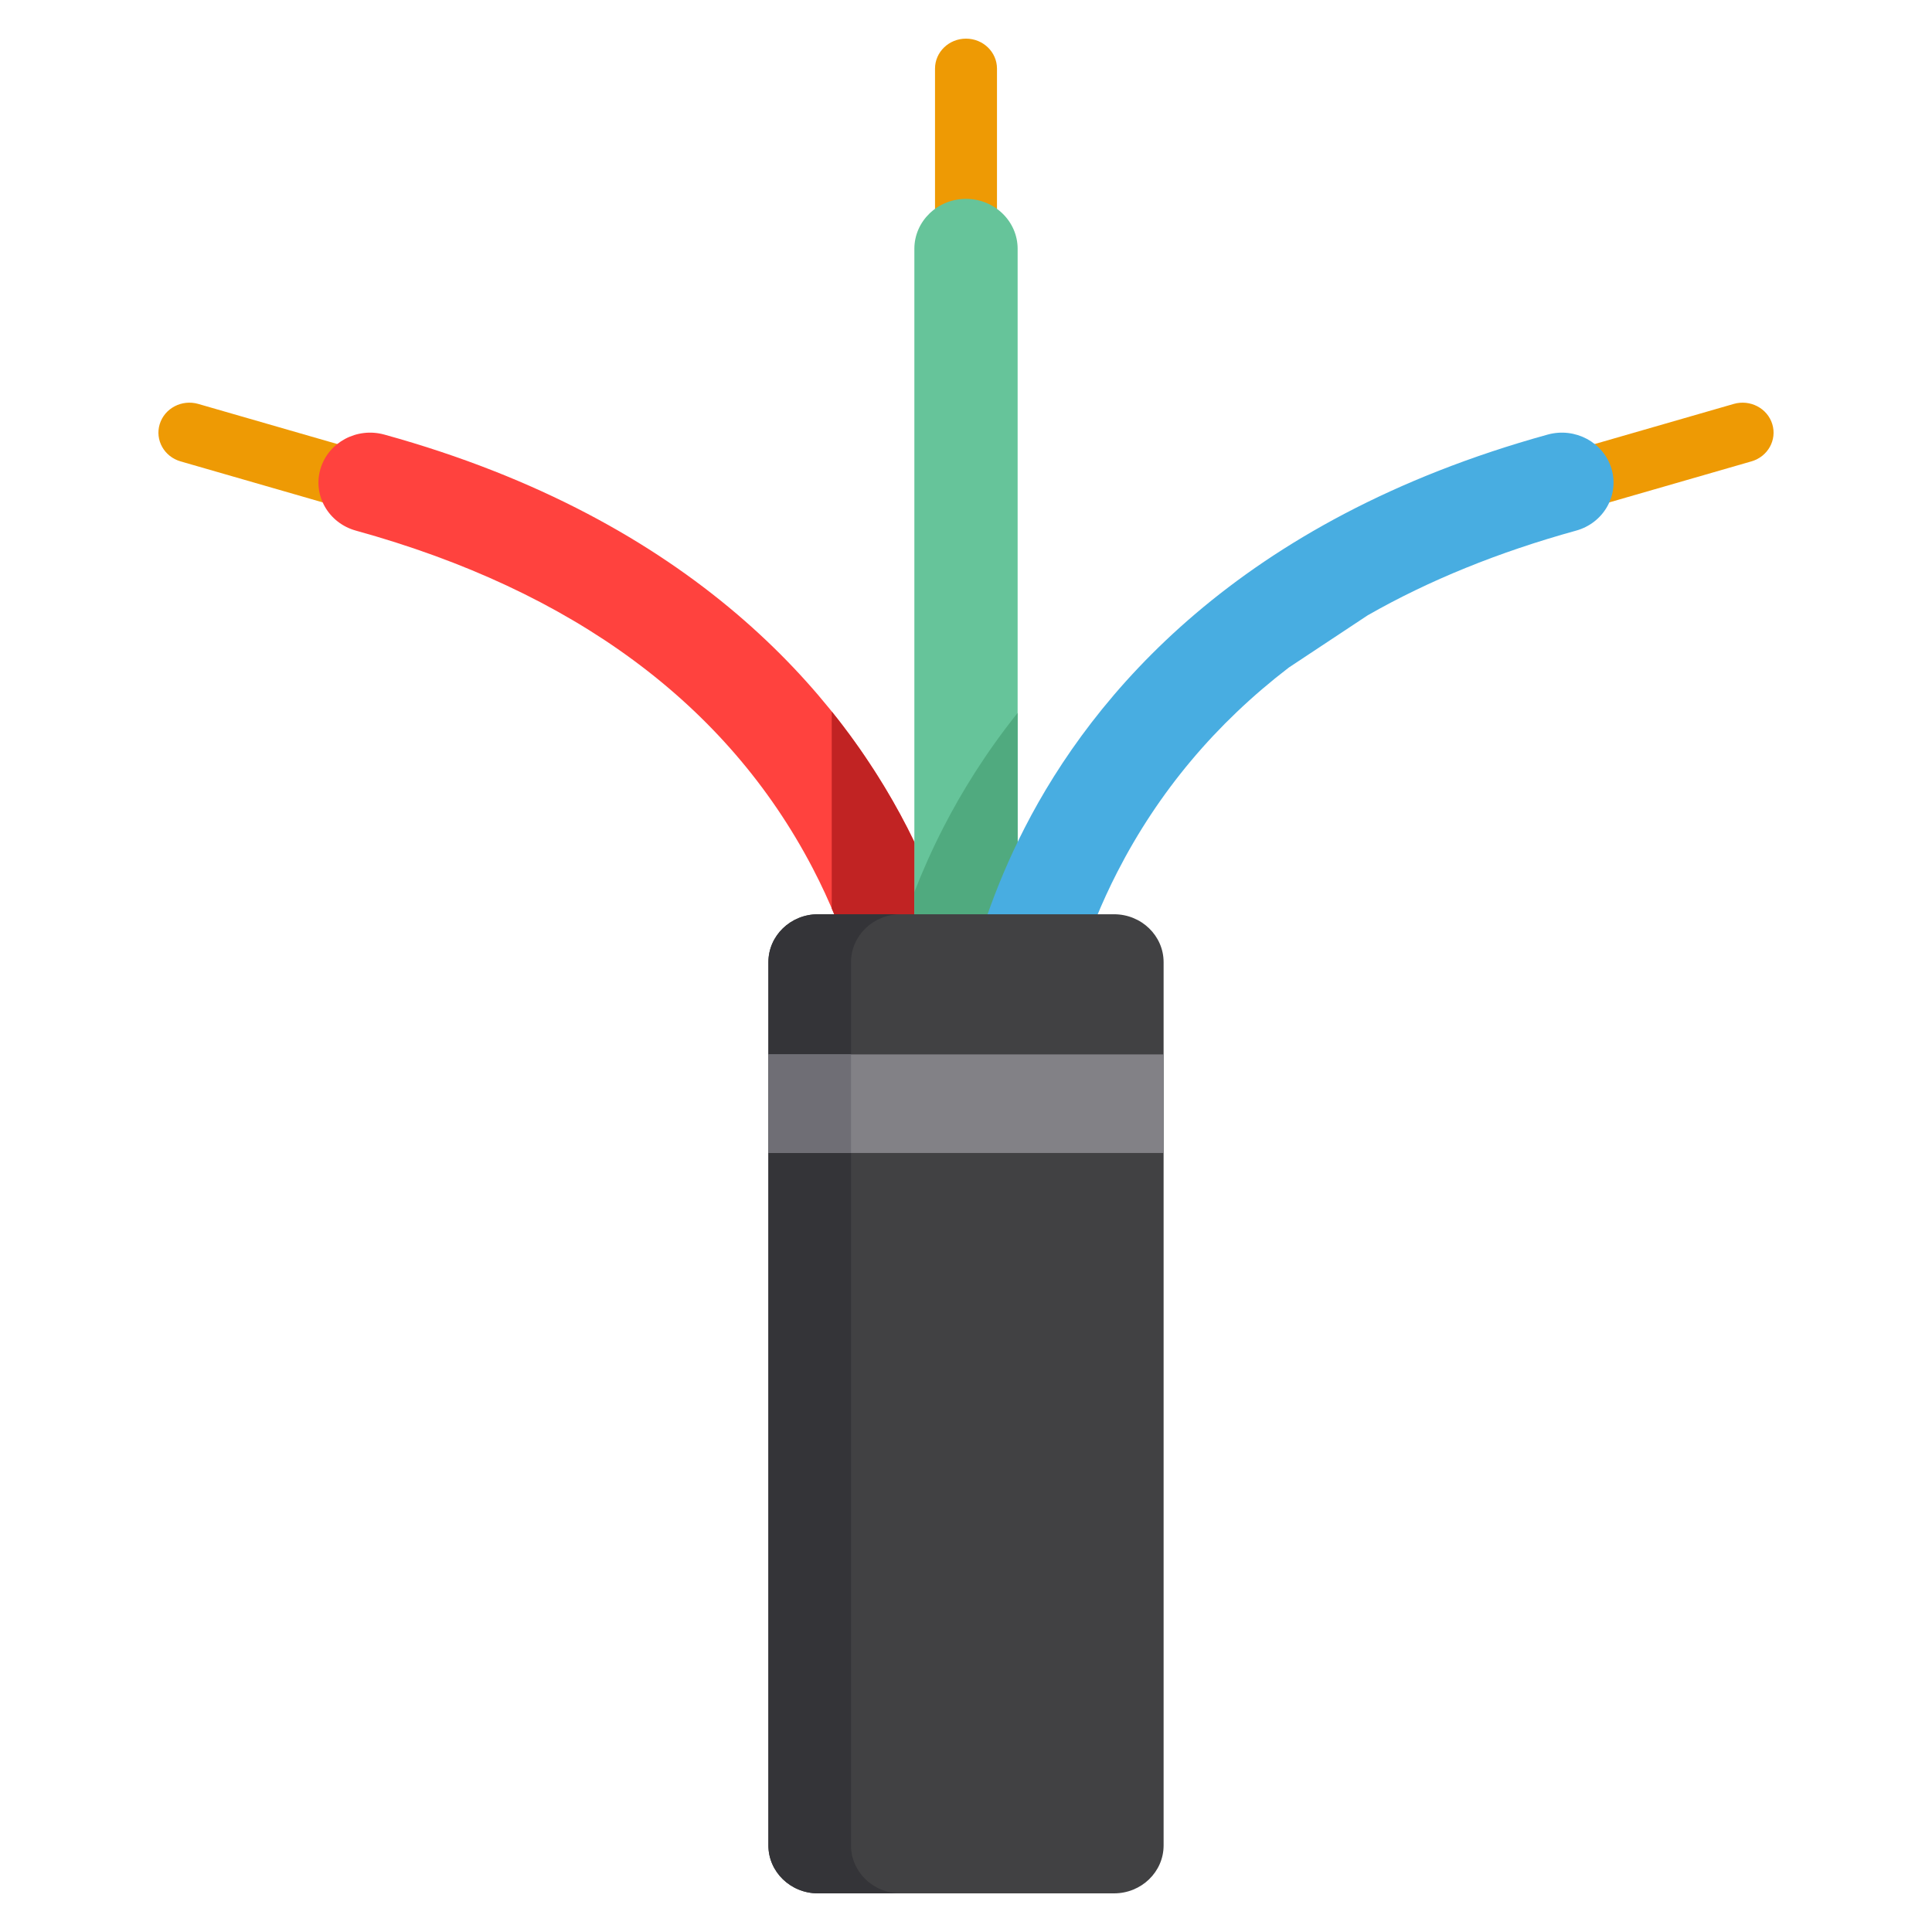
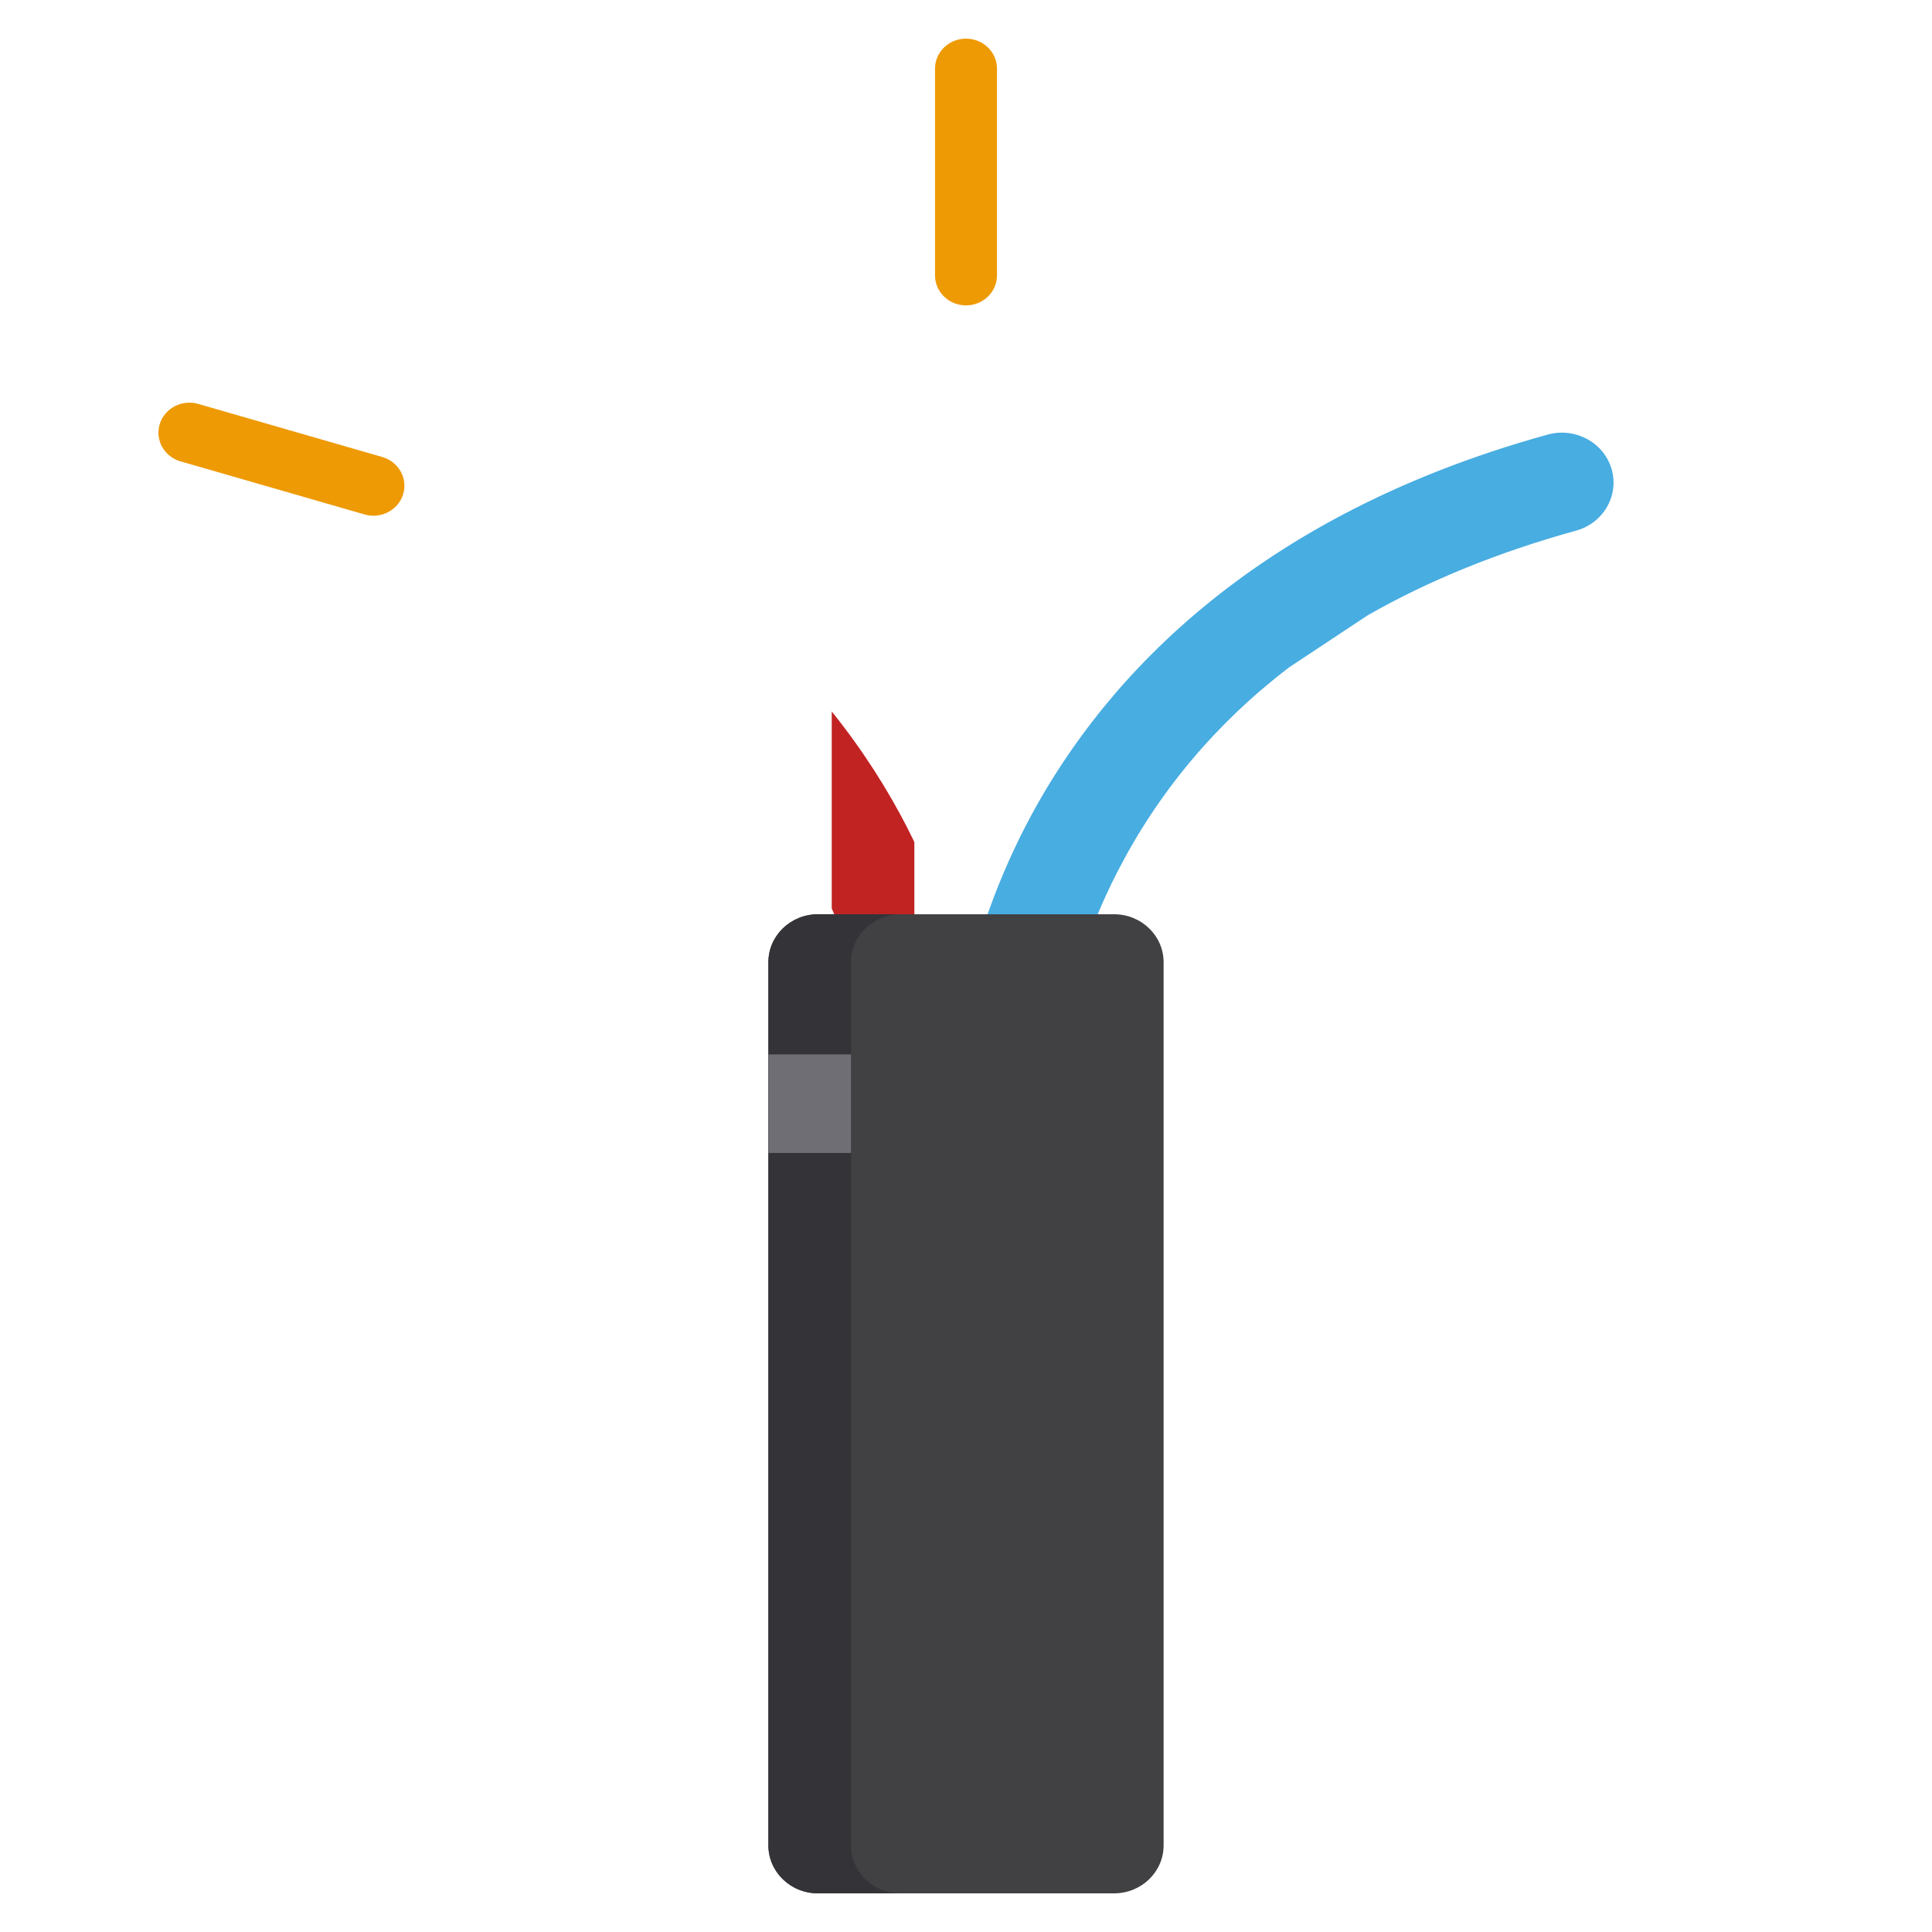
<svg xmlns="http://www.w3.org/2000/svg" style="isolation:isolate" viewBox="0 0 500 500" width="500pt" height="500pt">
  <defs>
    <clipPath id="_clipPath_hmNNVn0g51JVKEddFvIswaFKJfV4jyfu">
      <rect width="500" height="500" />
    </clipPath>
  </defs>
  <g clip-path="url(#_clipPath_hmNNVn0g51JVKEddFvIswaFKJfV4jyfu)">
    <g>
      <path d=" M 96.646 133.466 C 95.887 133.466 95.115 133.36 94.352 133.142 L 46.73 119.403 C 42.485 118.179 40.071 113.859 41.337 109.753 C 42.602 105.647 47.068 103.312 51.313 104.536 L 98.935 118.274 C 103.18 119.498 105.594 123.818 104.328 127.924 C 103.289 131.289 100.099 133.466 96.646 133.466 Z " fill="rgb(238,154,4)" />
-       <path d=" M 234.778 214.168 C 217.243 179.988 179.532 134.598 99.455 112.468 C 92.359 110.506 84.961 114.482 82.933 121.346 C 80.906 128.212 85.015 135.367 92.113 137.328 C 148.374 152.879 188.132 182.24 210.283 224.6 C 212.609 229.049 214.603 233.413 216.325 237.641 L 237.704 237.641 L 237.704 220.15 C 236.782 218.174 235.809 216.179 234.778 214.168 Z " fill="rgb(255,66,62)" />
      <path d=" M 215.252 235.09 C 215.619 235.944 215.982 236.796 216.326 237.642 L 236.636 237.642 L 236.636 217.914 C 236.035 216.671 235.421 215.425 234.778 214.169 C 229.953 204.763 223.596 194.509 215.252 184.126 L 215.252 235.09 Z " fill="rgb(193,35,35)" />
      <path d=" M 250 79.035 C 245.572 79.035 241.981 75.563 241.981 71.278 L 241.981 17.757 C 241.981 13.472 245.572 10 250 10 C 254.43 10 258.019 13.472 258.019 17.757 L 258.019 71.278 C 258.019 75.562 254.43 79.035 250 79.035 Z " fill="rgb(238,154,4)" />
-       <path d=" M 263.364 64.397 C 263.364 57.259 257.381 51.469 250 51.469 C 242.618 51.469 236.636 57.259 236.636 64.397 L 236.636 237.642 L 256.297 237.642 C 258.215 232.067 260.542 226.199 263.364 220.151 L 263.364 64.397 Z " fill="rgb(102,196,154)" />
-       <path d=" M 263.364 184.497 C 255.168 194.755 248.905 204.876 244.138 214.169 C 241.205 219.887 238.732 225.479 236.636 230.858 L 236.636 237.642 L 256.297 237.642 C 258.215 232.067 260.542 226.199 263.364 220.151 L 263.364 184.497 Z " fill="rgb(80,170,127)" />
-       <path d=" M 402.496 133.713 C 399.043 133.713 395.853 131.538 394.815 128.172 C 393.55 124.066 395.964 119.746 400.207 118.521 L 448.688 104.536 C 452.931 103.313 457.399 105.648 458.663 109.753 C 459.929 113.859 457.515 118.18 453.27 119.403 L 404.79 133.389 C 404.027 133.609 403.256 133.713 402.496 133.713 Z " fill="rgb(238,154,4)" />
      <path d=" M 417.066 121.346 C 415.038 114.482 407.643 110.508 400.544 112.468 C 320.468 134.598 282.758 179.989 265.224 214.168 C 261.036 222.332 257.772 230.245 255.228 237.64 L 283.656 237.64 C 285.245 233.758 287.068 229.752 289.165 225.662 C 299.815 204.905 314.654 187.238 333.557 172.75 L 353.961 159.239 C 369.795 150.199 387.788 142.884 407.889 137.327 C 414.984 135.367 419.094 128.212 417.066 121.346 Z " fill="rgb(72,173,225)" />
      <path d=" M 301.141 361.904 L 301.141 249.019 C 301.141 242.165 295.396 236.609 288.311 236.609 L 211.691 236.609 C 204.603 236.609 198.861 242.166 198.861 249.019 L 198.861 477.589 C 198.861 484.443 204.603 490 211.691 490 L 288.311 490 C 295.397 490 301.141 484.443 301.141 477.589 L 301.141 386.725" fill="rgb(65,65,67)" />
      <path d=" M 220.243 477.589 L 220.243 249.018 C 220.243 242.164 225.987 236.608 233.073 236.608 L 211.69 236.608 C 204.602 236.608 198.86 242.165 198.86 249.018 L 198.86 477.588 C 198.86 484.443 204.602 489.999 211.69 489.999 L 233.073 489.999 C 225.987 490 220.243 484.442 220.243 477.589 Z " fill="rgb(52,52,56)" />
-       <rect x="198.861" y="272.877" width="102.277" height="25.511" transform="matrix(1,0,0,1,0,0)" fill="rgb(130,129,134)" />
      <rect x="198.861" y="272.877" width="21.383" height="25.511" transform="matrix(1,0,0,1,0,0)" fill="rgb(111,110,117)" />
    </g>
  </g>
</svg>